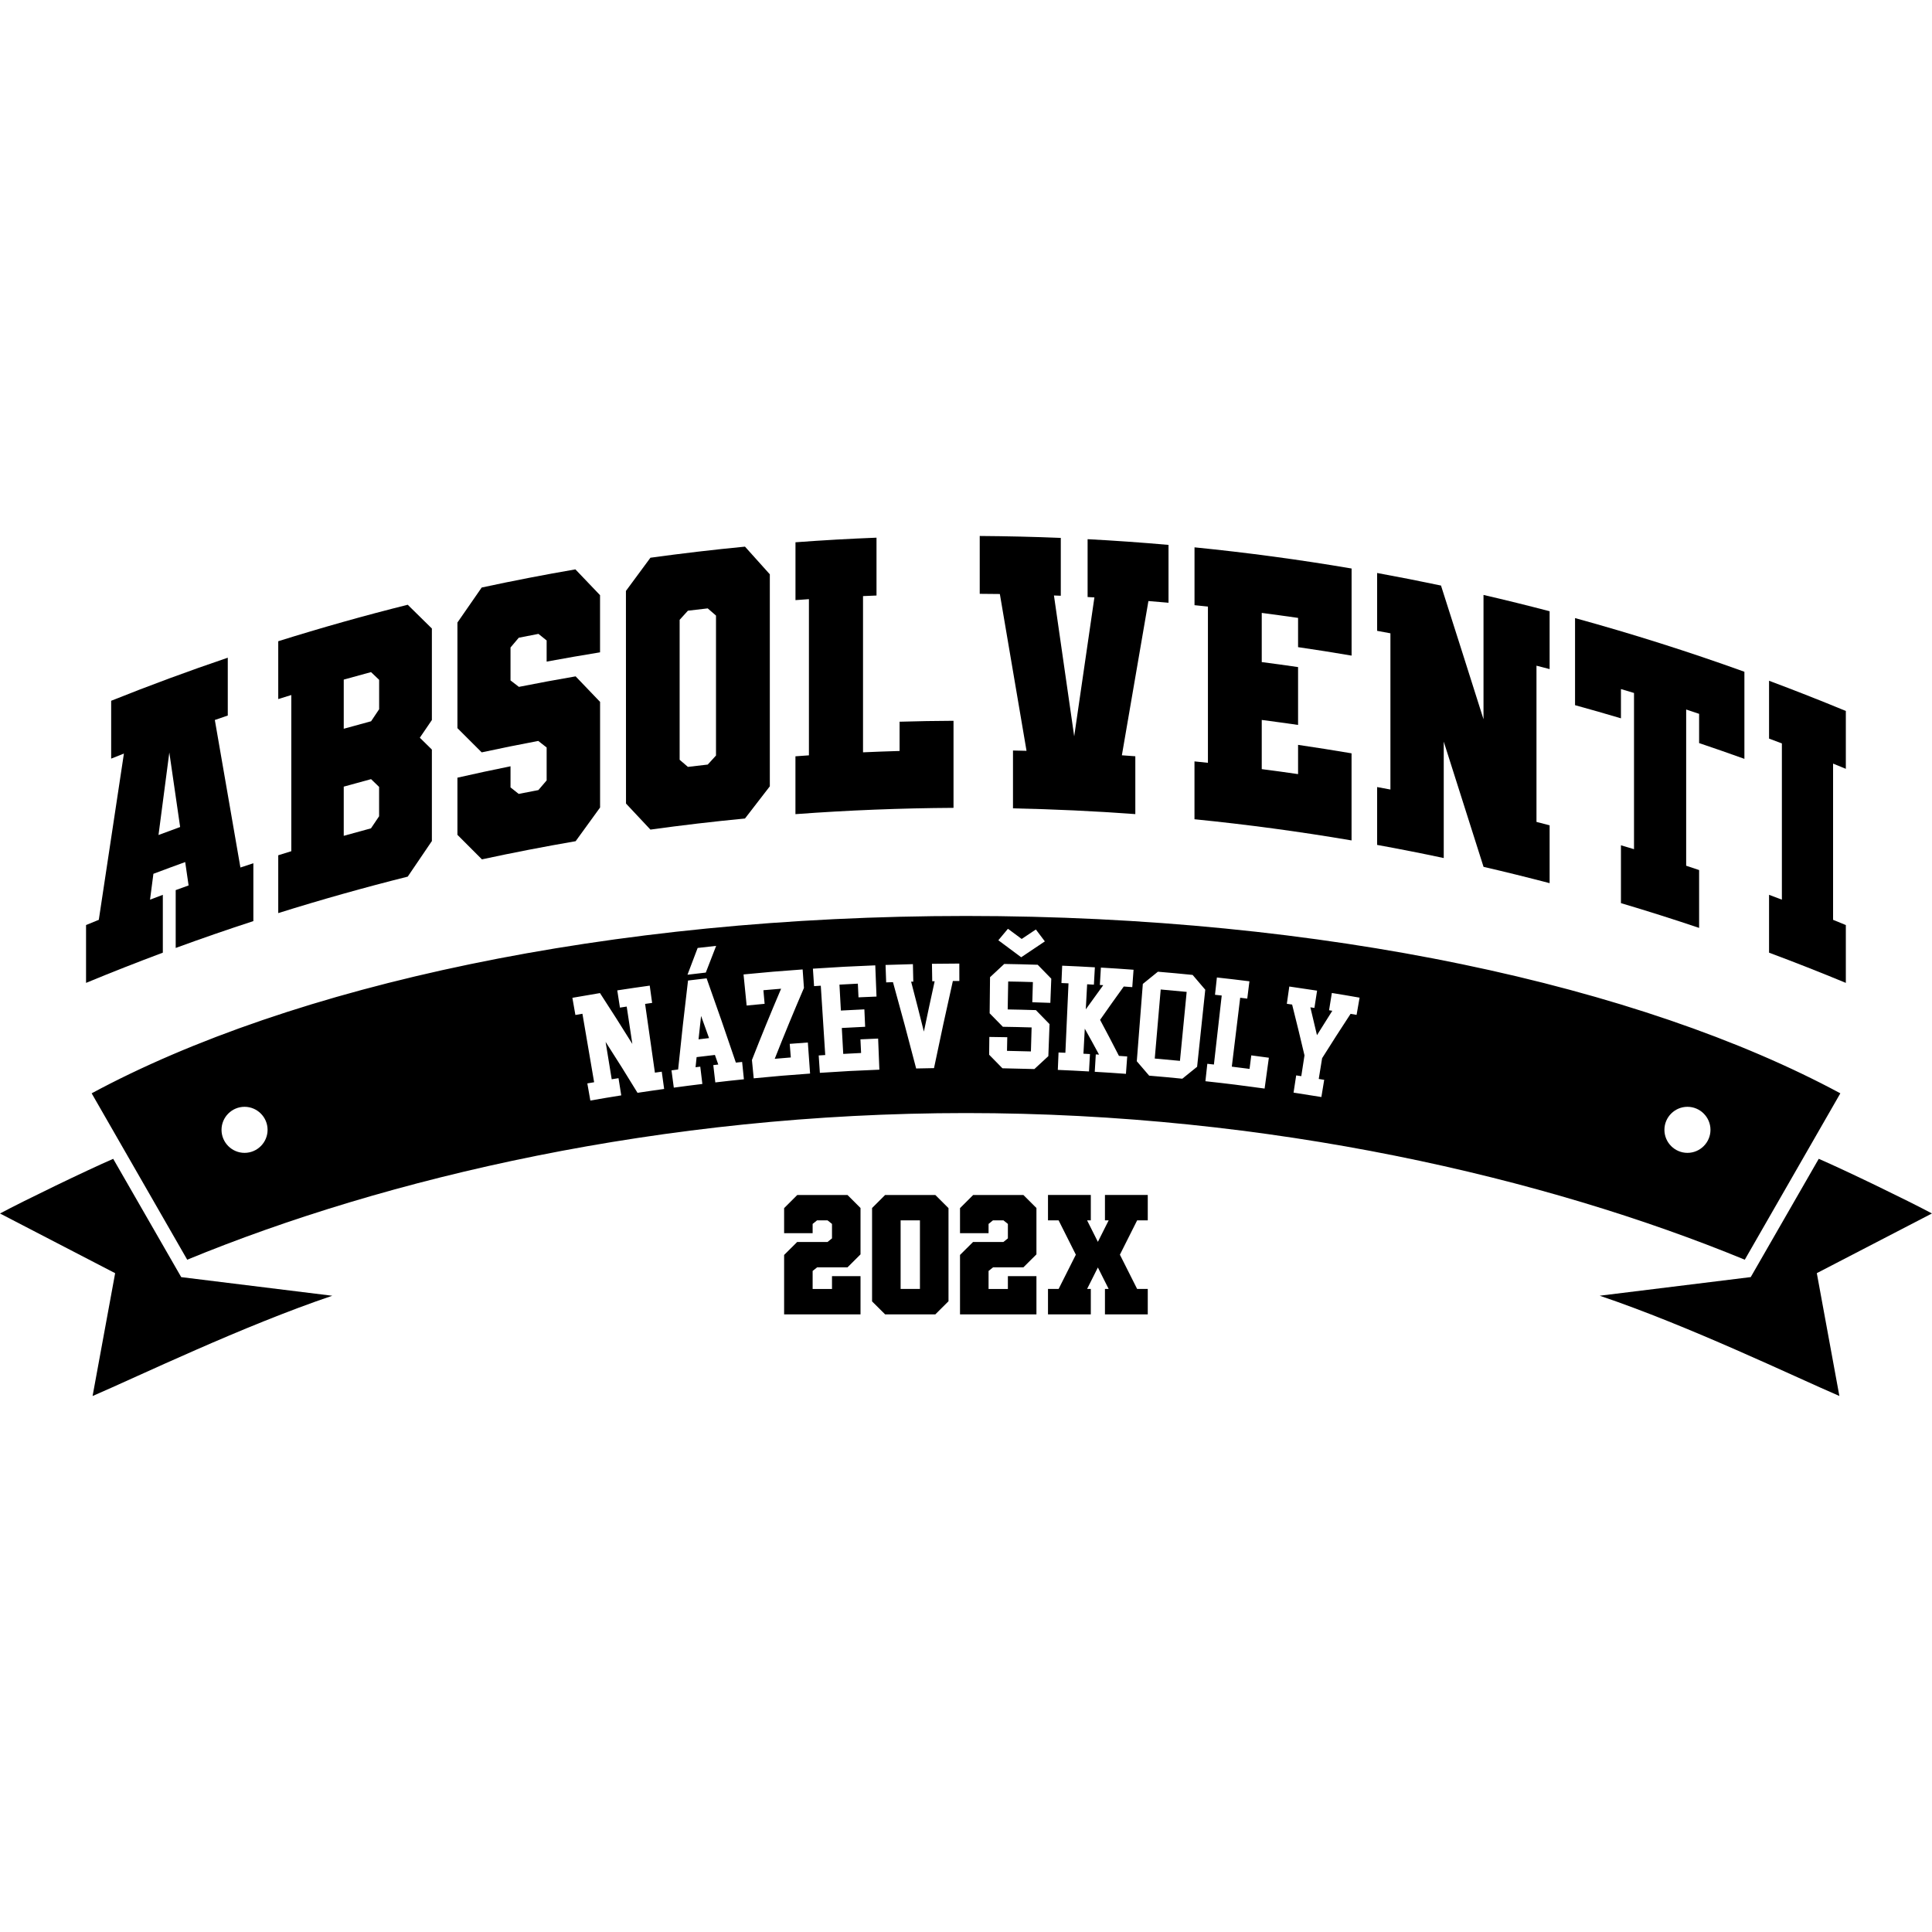
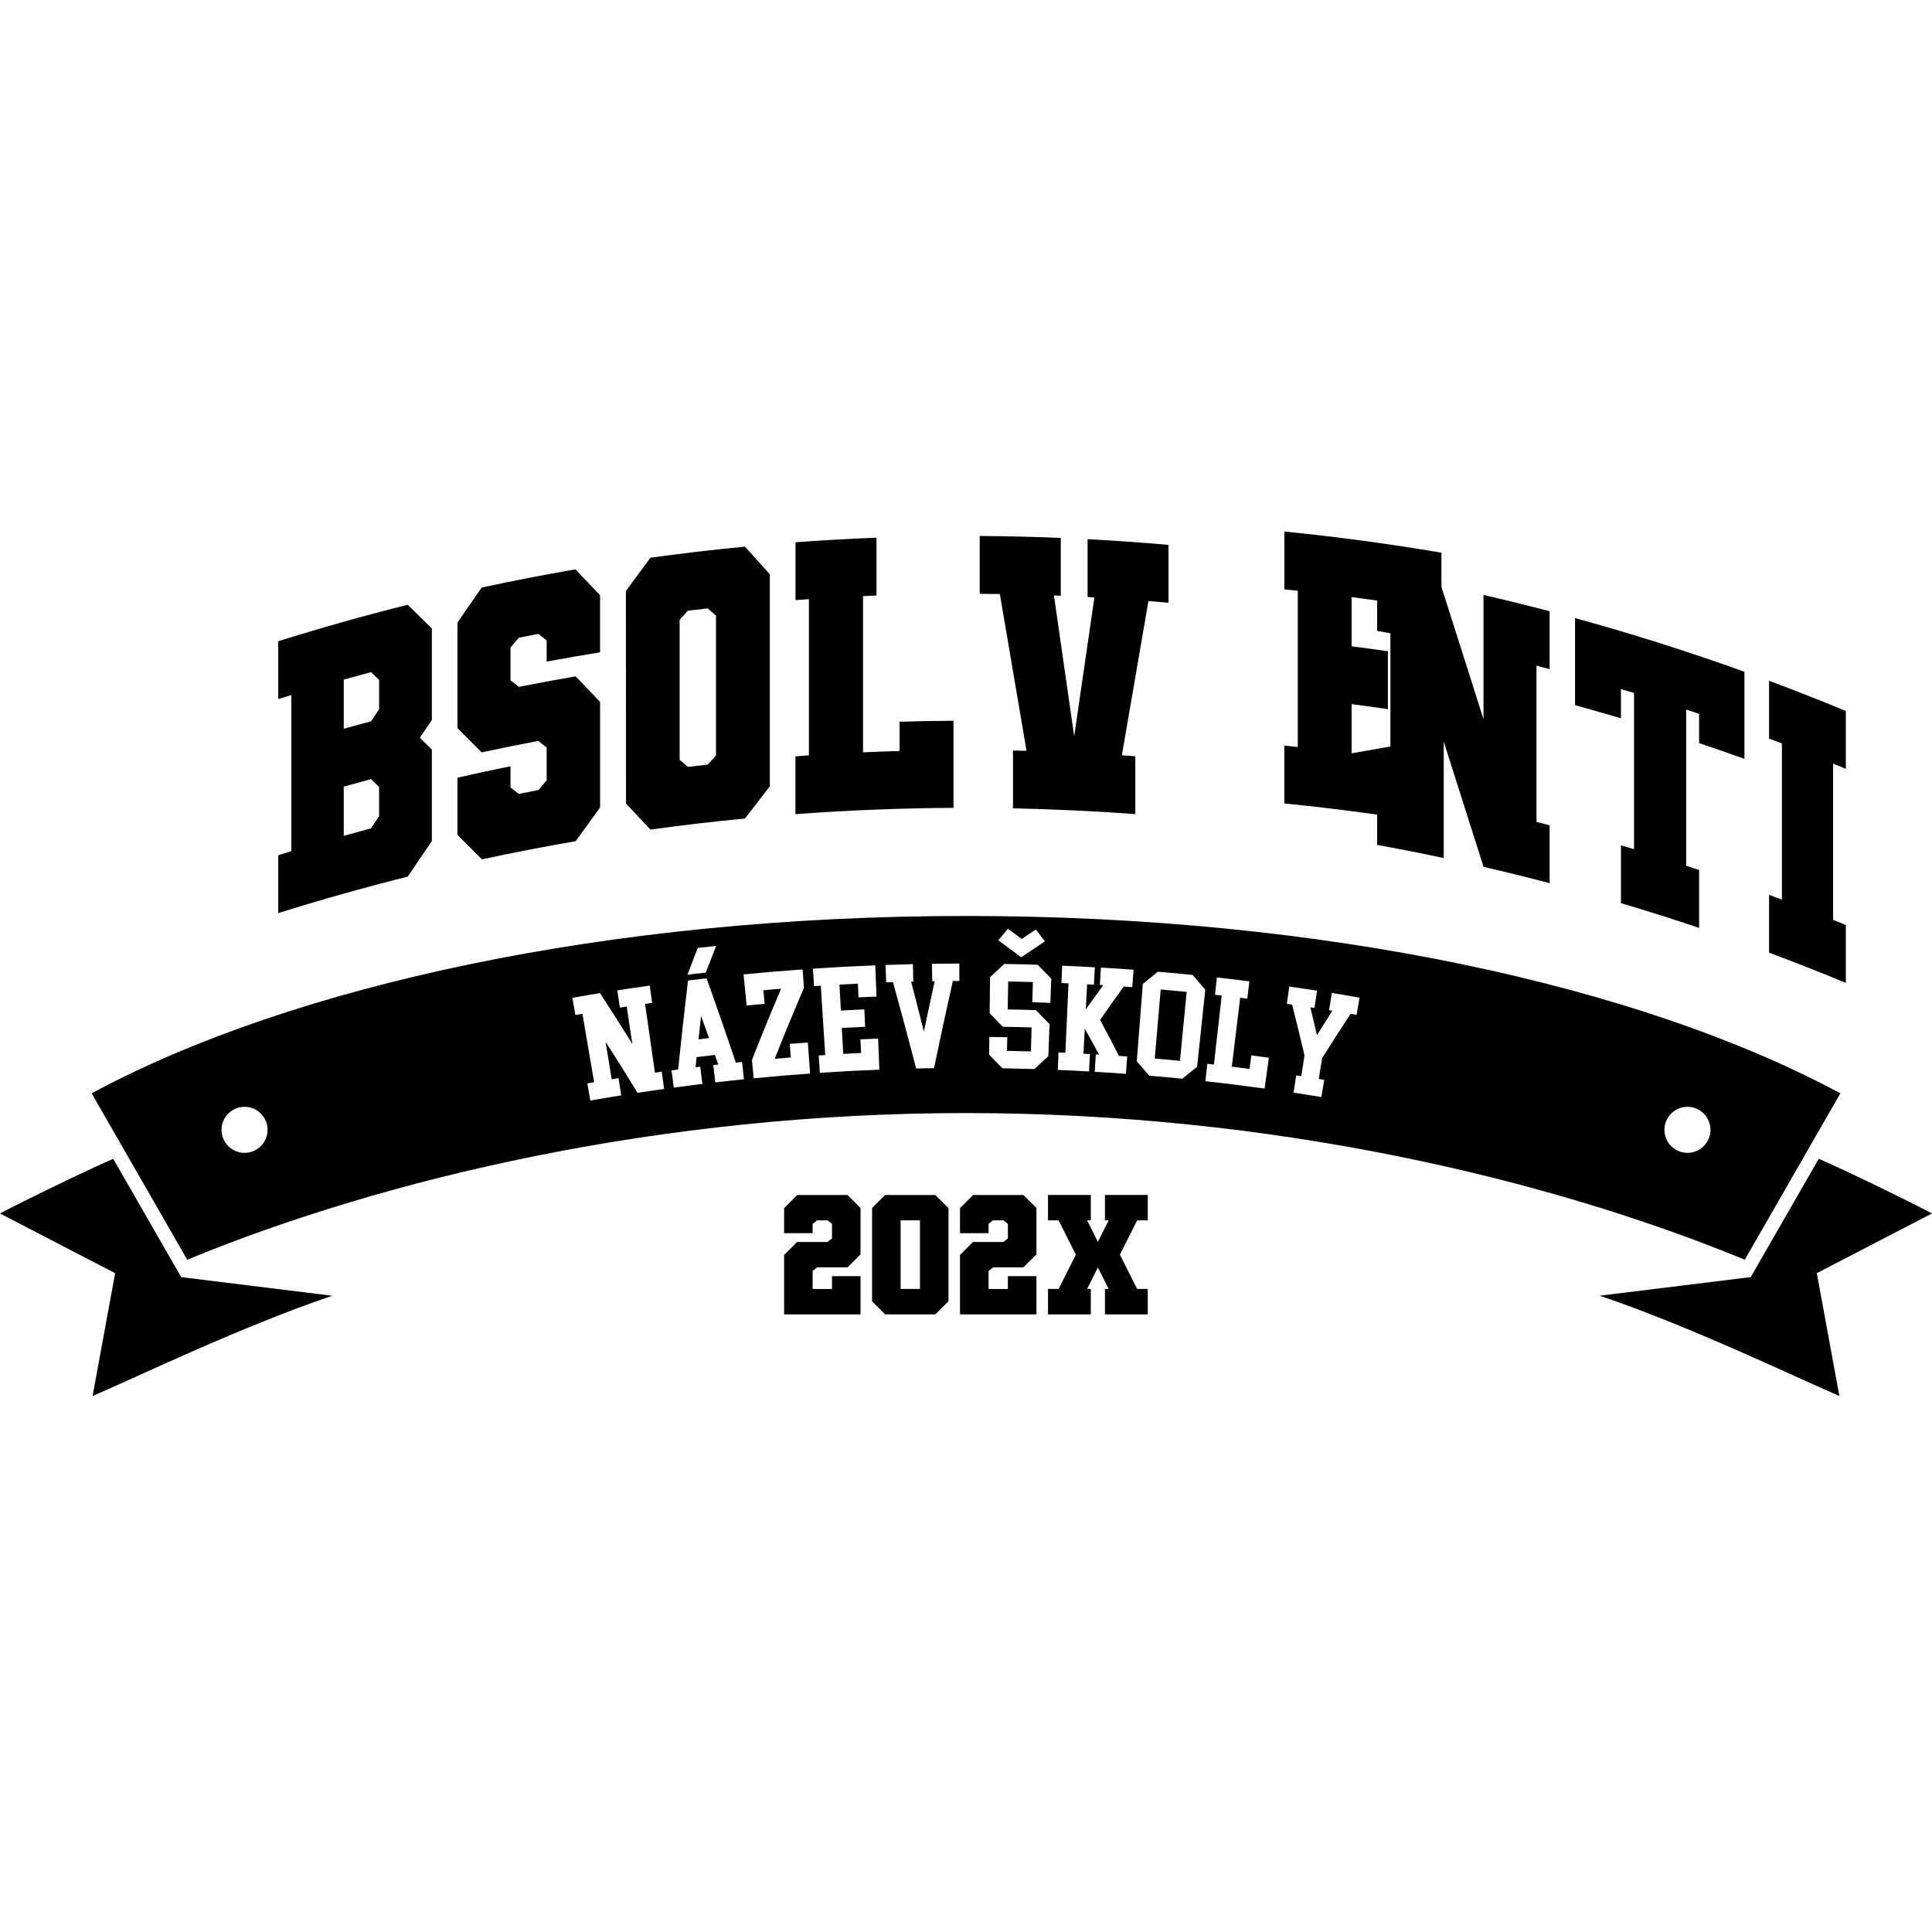
<svg xmlns="http://www.w3.org/2000/svg" id="Vrstva_1" viewBox="0 0 500 500">
  <path d="M29.31,299.9c-6.93,3-23.19,10.87-29.31,14.15l29.8,15.45-5.84,31.79c11.96-5.15,38.84-18.12,62.03-25.95l-39.09-4.82-17.6-30.61Z" />
  <path d="M500,314.05c-6.12-3.28-22.38-11.15-29.31-14.15l-17.6,30.61-39.09,4.82c23.19,7.83,50.07,20.8,62.03,25.95l-5.84-31.79,29.8-15.45Z" />
  <path d="M181.44,262.93c-.27,2.42-.4,3.63-.66,6.05,1.09-.13,1.63-.2,2.72-.32-.82-2.29-1.23-3.44-2.06-5.73Z" />
  <path d="M307.11,256.7c-2.69-.26-4.03-.39-6.72-.62-.51,5.96-1.03,11.92-1.54,17.87,2.61.22,3.91.34,6.52.6.58-5.95,1.16-11.9,1.74-17.86Z" />
  <path d="M48.45,326.01c51.37-21.16,122.73-37.95,201.55-37.95s150.14,16.79,201.55,37.95l24.73-43.06c-51.78-27.89-133.88-45.9-226.28-45.9s-174.51,18-226.28,45.9l24.73,43.06ZM436.71,286.44c3.28,0,5.96,2.68,5.96,5.96s-2.68,5.96-5.96,5.96-5.96-2.68-5.96-5.96,2.68-5.96,5.96-5.96ZM333.64,255.31s.01,0,.02,0h0c2.88.41,4.32.63,7.2,1.07-.28,1.79-.42,2.68-.69,4.47-.42-.07-.63-.1-1.05-.16.7,2.88,1.04,4.32,1.71,7.21,1.58-2.53,2.37-3.79,3.97-6.31-.34-.05-.5-.08-.84-.14.29-1.79.43-2.68.72-4.47,2.85.46,4.27.7,7.11,1.2.03,0,.04,0,.07.01-.31,1.78-.47,2.68-.78,4.46-.62-.11-.93-.16-1.55-.27-2.99,4.57-4.47,6.87-7.37,11.48-.35,2.15-.52,3.22-.87,5.37.56.09.84.14,1.41.23l-.73,4.45c-2.88-.47-4.32-.7-7.2-1.14.27-1.78.41-2.68.68-4.46.53.08.79.12,1.32.2.33-2.15.5-3.23.83-5.38-1.24-5.26-1.88-7.89-3.2-13.15-.55-.08-.82-.12-1.37-.2.26-1.79.38-2.69.64-4.48,0,0-.01,0-.02,0ZM312.47,275.31c.67.07,1.01.11,1.69.19.67-5.95,1.35-11.91,2.02-17.86-.7-.08-1.04-.12-1.74-.19.2-1.79.3-2.69.49-4.48,3.37.37,5.06.57,8.42.99-.22,1.79-.33,2.69-.56,4.48-.73-.09-1.1-.14-1.83-.22-.72,5.94-1.44,11.88-2.17,17.83,1.84.22,2.76.34,4.59.58.18-1.4.27-2.1.45-3.5,1.82.24,2.73.36,4.55.61-.44,3.19-.66,4.79-1.1,7.98-6.12-.84-9.19-1.23-15.32-1.9.2-1.79.3-2.69.49-4.48ZM295.75,254.65c1.55-1.28,2.34-1.91,3.91-3.17,3.6.3,5.4.47,8.99.83,1.32,1.53,1.97,2.3,3.27,3.83l-2.11,19.94c-1.54,1.23-2.31,1.85-3.83,3.09-3.43-.34-5.15-.5-8.58-.79-1.27-1.5-1.91-2.24-3.2-3.73.52-6.66,1.04-13.33,1.56-19.99ZM273.94,272.38c.71.03,1.07.05,1.78.08.27-5.99.54-11.98.81-17.97-.73-.03-1.1-.05-1.83-.08.08-1.8.11-2.69.19-4.49,3.38.14,5.08.23,8.46.42-.1,1.79-.15,2.69-.25,4.49-.7-.04-1.05-.06-1.75-.1-.14,2.6-.21,3.9-.35,6.49,1.79-2.51,2.7-3.76,4.52-6.26-.35-.02-.53-.03-.88-.05.11-1.8.16-2.7.27-4.5,3.38.2,5.07.31,8.45.56-.13,1.8-.2,2.7-.33,4.5-.88-.06-1.32-.1-2.2-.16-2.48,3.44-3.71,5.16-6.13,8.63,1.99,3.72,2.96,5.58,4.88,9.32.85.06,1.28.09,2.14.15-.13,1.8-.2,2.7-.33,4.5-3.23-.24-4.84-.34-8.07-.53.11-1.8.16-2.7.27-4.5.33.02.5.03.84.05-1.46-2.69-2.19-4.03-3.69-6.71-.14,2.59-.21,3.89-.35,6.48.68.04,1.02.05,1.69.09-.1,1.8-.15,2.7-.25,4.5-3.23-.18-4.84-.26-8.07-.4.08-1.8.11-2.7.19-4.51ZM260.86,240.37c1.43,1.05,2.14,1.57,3.55,2.63,1.46-.99,2.2-1.48,3.67-2.45.94,1.23,1.41,1.85,2.33,3.08-1.97,1.31-2.94,1.96-4.89,3.28-.49.33-.74.5-1.24.83-.48-.36-.72-.53-1.19-.89-1.88-1.41-2.82-2.12-4.72-3.51.99-1.19,1.48-1.78,2.48-2.97ZM256.07,268.36c1.85.02,2.77.03,4.61.07-.03,1.41-.04,2.12-.07,3.53,2.48.05,3.72.08,6.19.15.07-2.49.11-3.73.18-6.21-2.97-.09-4.46-.12-7.44-.17-1.36-1.4-2.05-2.1-3.42-3.49.04-3.74.06-5.6.1-9.34,1.46-1.38,2.2-2.06,3.68-3.43,3.46.06,5.2.1,8.66.21,1.41,1.44,2.12,2.16,3.51,3.6-.09,2.51-.14,3.76-.24,6.26-1.87-.07-2.8-.1-4.67-.16.06-2.09.09-3.13.15-5.22-2.56-.08-3.83-.11-6.39-.15-.05,2.89-.08,4.34-.13,7.23,2.92.05,4.38.09,7.3.18,1.42,1.44,2.13,2.17,3.53,3.62-.12,3.32-.19,4.97-.31,8.29-1.45,1.33-2.17,2-3.61,3.34-3.31-.1-4.96-.14-8.27-.2-1.37-1.41-2.06-2.11-3.44-3.51.02-1.84.03-2.76.05-4.59ZM236.26,249.54c.04,1.8.06,2.71.1,4.51-.23,0-.34,0-.56.01,1.35,5.17,2.01,7.75,3.3,12.92,1.09-5.22,1.65-7.83,2.79-13.04-.25,0-.38,0-.63,0-.03-1.8-.04-2.71-.07-4.51,2.83-.04,4.25-.05,7.08-.06,0,1.8,0,2.71.01,4.51-.67,0-1.01,0-1.68,0-1.69,7.5-3.32,15.02-4.88,22.55-1.85.03-2.77.04-4.62.09-1.93-7.47-3.93-14.91-6-22.34-.71.02-1.06.03-1.76.06-.06-1.8-.1-2.7-.16-4.51,2.83-.1,4.25-.14,7.08-.21ZM226.52,249.84c.13,3.23.19,4.84.32,8.07-1.87.07-2.8.11-4.66.2-.07-1.42-.1-2.13-.17-3.54-1.9.09-2.86.14-4.76.25.15,2.69.22,4.03.37,6.71,2.43-.14,3.65-.2,6.08-.31.08,1.8.12,2.7.2,4.51-2.41.11-3.62.17-6.04.31.15,2.69.22,4.03.37,6.71,1.85-.1,2.77-.15,4.62-.24-.07-1.41-.1-2.12-.17-3.53,1.83-.09,2.75-.13,4.58-.2.13,3.22.19,4.83.32,8.05-6.16.24-9.24.41-15.4.82-.12-1.8-.18-2.7-.3-4.5.68-.05,1.01-.07,1.69-.11-.38-5.98-.77-11.96-1.15-17.94-.7.04-1.05.07-1.74.11-.12-1.81-.18-2.71-.3-4.52,6.45-.43,9.68-.6,16.13-.86ZM192.45,252.18c6.1-.6,9.16-.85,15.27-1.29.14,1.91.21,2.87.34,4.79-2.61,6.07-5.14,12.19-7.56,18.34,1.67-.15,2.5-.21,4.16-.35-.11-1.41-.17-2.11-.28-3.52,1.88-.15,2.81-.22,4.69-.35.23,3.21.34,4.82.58,8.04-5.84.42-8.76.66-14.59,1.23-.19-1.9-.28-2.84-.46-4.74,2.42-6.19,4.94-12.34,7.55-18.45-1.83.15-2.75.23-4.58.39.13,1.41.19,2.11.31,3.52-1.86.17-2.79.25-4.65.44-.32-3.21-.48-4.82-.8-8.03,0,0,.01,0,.02,0ZM180.55,245.33c1.92-.22,2.87-.33,4.79-.54-1.09,2.76-1.62,4.14-2.68,6.91-1.9.22-2.84.33-4.74.56,1.04-2.77,1.56-4.16,2.63-6.93ZM175.5,276.77c.78-7.68,1.64-15.35,2.56-23.01,1.92-.24,2.89-.35,4.81-.57,2.59,7.25,5.11,14.52,7.57,21.81.65-.07.97-.1,1.62-.17.18,1.79.28,2.69.46,4.49-2.96.3-4.44.46-7.4.81-.21-1.79-.31-2.69-.52-4.48.52-.06.78-.09,1.29-.15-.35-.99-.52-1.49-.87-2.48-1.9.22-2.84.33-4.74.56-.11,1.05-.16,1.57-.27,2.62.49-.06.73-.09,1.22-.15.22,1.79.33,2.69.54,4.48-2.96.36-4.44.55-7.39.95-.24-1.79-.36-2.68-.6-4.47.68-.09,1.02-.14,1.7-.23ZM155.27,257c3.41,5.25,5.08,7.88,8.38,13.17-.58-3.87-.88-5.8-1.46-9.67-.7.11-1.05.16-1.75.27-.27-1.78-.41-2.67-.69-4.46,3.36-.52,5.04-.76,8.4-1.23.25,1.79.37,2.68.62,4.47-.73.1-1.09.15-1.82.26.85,5.93,1.69,11.86,2.54,17.79.71-.1,1.06-.15,1.77-.25.25,1.79.37,2.68.62,4.47-2.76.38-4.13.59-6.89,1-3.24-5.3-4.89-7.93-8.26-13.18.63,3.87.95,5.8,1.58,9.67.7-.11,1.06-.17,1.76-.28.28,1.78.43,2.67.71,4.45-3.2.51-4.8.78-8,1.34-.31-1.78-.47-2.67-.78-4.44.7-.12,1.06-.18,1.76-.3-1.01-5.91-2.02-11.81-3.03-17.72-.73.12-1.09.19-1.82.31-.31-1.78-.47-2.67-.78-4.44,2.85-.5,4.27-.75,7.13-1.22ZM63.29,286.44c3.28,0,5.96,2.68,5.96,5.96s-2.68,5.96-5.96,5.96-5.96-2.68-5.96-5.96,2.68-5.96,5.96-5.96Z" />
  <polygon points="206.34 309.26 202.93 312.66 202.93 319.15 210.31 319.15 210.31 316.75 211.45 315.83 214.17 315.83 215.32 316.75 215.32 320.49 214.16 321.42 206.31 321.42 202.93 324.78 202.93 340.16 222.7 340.16 222.7 330.26 215.32 330.26 215.32 333.59 210.31 333.59 210.31 328.92 211.47 327.99 219.33 327.99 222.7 324.63 222.7 312.63 219.33 309.26 206.34 309.26" />
  <path d="M229.07,309.26l-3.38,3.37v24.17s3.38,3.36,3.38,3.36h12.99l3.41-3.4v-24.1l-3.41-3.4h-12.99ZM238.08,333.58h-5v-17.75h5v17.75Z" />
  <polygon points="251.86 309.26 248.45 312.66 248.45 319.15 255.84 319.15 255.84 316.75 256.97 315.83 259.7 315.83 260.84 316.75 260.84 320.49 259.68 321.42 251.83 321.42 248.45 324.78 248.45 340.16 268.23 340.16 268.23 330.26 260.84 330.26 260.84 333.59 255.84 333.59 255.84 328.92 257 327.99 264.85 327.99 268.23 324.63 268.23 312.63 264.85 309.26 251.86 309.26" />
  <polygon points="285.96 315.83 286.92 315.83 284.13 321.39 281.34 315.83 282.3 315.83 282.3 309.25 271.22 309.25 271.22 315.83 273.97 315.83 278.43 324.71 273.97 333.58 271.22 333.58 271.22 340.16 282.3 340.16 282.3 333.58 281.34 333.58 284.13 328.02 286.92 333.58 285.96 333.58 285.96 340.16 297.04 340.16 297.04 333.58 294.29 333.58 289.83 324.71 294.29 315.83 297.04 315.83 297.04 309.25 285.96 309.25 285.96 315.83" />
-   <path d="M42.15,231.58c-1.11.41-2.21.83-3.32,1.25.29-2.23.58-4.46.87-6.69,2.74-1.03,5.48-2.05,8.23-3.04.29,2.02.59,4.03.88,6.05-1.11.4-2.23.8-3.34,1.21v14.97c6.67-2.44,13.37-4.76,20.1-6.95v-14.97c-1.12.36-2.24.73-3.35,1.1-2.21-12.74-4.42-25.47-6.62-38.18,1.12-.39,2.23-.77,3.35-1.15v-14.97c-10.13,3.44-20.2,7.15-30.18,11.15v14.97c1.1-.44,2.2-.88,3.3-1.31-2.17,14.33-4.34,28.67-6.5,43.03-1.1.45-2.2.9-3.3,1.35v14.97c6.59-2.73,13.21-5.33,19.87-7.82,0-4.99,0-9.98,0-14.97ZM43.82,194.74c.93,6.43,1.87,12.86,2.8,19.29-1.87.68-3.74,1.37-5.6,2.07.93-7.12,1.86-14.24,2.8-21.36Z" />
  <path d="M111.77,217.69c0-7.9,0-15.8,0-23.7-1.04-1.03-2.08-2.05-3.12-3.07,1.04-1.53,2.08-3.06,3.12-4.58,0-7.89,0-15.79,0-23.68-2.09-2.06-4.17-4.11-6.25-6.15-11.24,2.81-22.41,5.96-33.51,9.44,0,4.99,0,9.98,0,14.97,1.12-.35,2.25-.7,3.38-1.05v40.42c-1.13.35-2.25.69-3.38,1.05,0,4.99,0,9.98,0,14.97,11.1-3.48,22.27-6.62,33.51-9.44,2.08-3.07,4.15-6.13,6.23-9.18ZM88.96,175.88c2.35-.66,4.7-1.31,7.06-1.94h0c.7.67,1.4,1.33,2.1,2v7.61c-.69,1.04-1.38,2.07-2.08,3.11-2.36.63-4.72,1.28-7.08,1.94,0-4.24,0-8.48,0-12.73ZM98.11,211.25c-.7,1.04-1.4,2.08-2.1,3.12-2.35.63-4.7,1.28-7.05,1.94,0-4.24,0-8.48,0-12.73,2.35-.66,4.71-1.31,7.07-1.94.69.67,1.38,1.34,2.08,2.01v7.61Z" />
  <path d="M148.97,217.71c2.11-2.92,4.22-5.83,6.33-8.73v-27.33c-2.11-2.21-4.22-4.42-6.33-6.61-4.9.84-9.79,1.75-14.68,2.72-.72-.56-1.45-1.12-2.17-1.67v-8.52c.71-.84,1.43-1.69,2.14-2.53,1.7-.34,3.39-.66,5.09-.99.71.57,1.42,1.13,2.12,1.7v5.47c4.6-.85,9.21-1.65,13.82-2.4v-14.79c-2.13-2.24-4.26-4.47-6.38-6.68-8.11,1.4-16.19,2.96-24.25,4.7-2.09,3.01-4.19,6.03-6.28,9.06v27.33c2.09,2.08,4.18,4.17,6.28,6.27,4.87-1.05,9.75-2.04,14.64-2.96.72.56,1.45,1.13,2.17,1.7v8.52c-.71.83-1.43,1.67-2.14,2.5-1.7.32-3.39.65-5.09.99-.71-.56-1.41-1.12-2.12-1.68v-5.47c-4.59.93-9.17,1.91-13.74,2.95v14.79c2.11,2.1,4.22,4.22,6.34,6.35,8.06-1.74,16.14-3.3,24.25-4.7Z" />
  <path d="M168.33,214.7c8.14-1.13,16.3-2.09,24.47-2.87,2.14-2.79,4.29-5.57,6.43-8.33v-54.87c-2.14-2.4-4.29-4.79-6.43-7.16-8.17.79-16.33,1.75-24.47,2.87-2.11,2.85-4.23,5.72-6.34,8.59,0,18.34.01,36.69.02,55.03,2.11,2.24,4.21,4.49,6.32,6.74ZM175.89,160.41c.71-.79,1.43-1.58,2.14-2.36,1.71-.21,3.42-.41,5.13-.6.71.62,1.43,1.24,2.14,1.86v36.22c-.71.78-1.43,1.56-2.14,2.34-1.71.19-3.42.39-5.13.6-.71-.61-1.43-1.22-2.14-1.84,0-12.07,0-24.15,0-36.22Z" />
  <path d="M246.79,186.54c-4.66.02-9.32.1-13.98.24v7.57c-3.15.09-6.31.21-9.46.35v-40.43c1.16-.05,2.33-.1,3.49-.15v-14.97c-6.99.27-13.98.67-20.97,1.19,0,4.99,0,9.98,0,14.97,1.16-.09,2.32-.17,3.48-.25,0,13.48,0,26.95,0,40.42-1.16.08-2.33.16-3.49.25,0,4.99,0,9.98,0,14.97,13.62-1.01,27.26-1.55,40.91-1.63v-22.54Z" />
  <path d="M265.66,194.31c-1.16-.03-2.33-.06-3.5-.08v14.97c10.56.22,21.12.71,31.66,1.49v-14.97c-1.16-.09-2.32-.17-3.48-.25,2.29-13.32,4.58-26.63,6.87-39.92,1.74.14,3.47.28,5.2.44v-14.97c-6.97-.62-13.96-1.11-20.94-1.48v14.97c.59.03,1.18.06,1.76.1-1.74,11.98-3.49,23.96-5.23,35.95-1.75-12.16-3.49-24.31-5.24-36.45.59.02,1.18.05,1.77.07v-14.97c-6.99-.29-13.98-.45-20.98-.5,0,4.99,0,9.98,0,14.97,1.74.01,3.47.03,5.21.05,2.3,13.51,4.6,27.03,6.9,40.57Z" />
-   <path d="M349.79,194.96c-4.61-.78-9.22-1.51-13.85-2.19,0,2.52,0,5.05,0,7.57-3.13-.46-6.26-.89-9.4-1.29v-12.73c3.13.41,6.27.84,9.4,1.29,0-4.99,0-9.98,0-14.97-3.13-.46-6.26-.89-9.4-1.29v-12.73c3.13.41,6.27.84,9.4,1.29,0,2.52,0,5.05,0,7.57,4.62.67,9.24,1.4,13.85,2.19v-22.54c-13.5-2.3-27.06-4.12-40.65-5.48v14.97c1.16.12,2.32.23,3.47.36,0,13.48,0,26.95,0,40.43-1.16-.12-2.32-.24-3.48-.36v14.97c13.59,1.36,27.15,3.18,40.65,5.48v-22.54Z" />
+   <path d="M349.79,194.96v-12.73c3.13.41,6.27.84,9.4,1.29,0-4.99,0-9.98,0-14.97-3.13-.46-6.26-.89-9.4-1.29v-12.73c3.13.41,6.27.84,9.4,1.29,0,2.52,0,5.05,0,7.57,4.62.67,9.24,1.4,13.85,2.19v-22.54c-13.5-2.3-27.06-4.12-40.65-5.48v14.97c1.16.12,2.32.23,3.47.36,0,13.48,0,26.95,0,40.43-1.16-.12-2.32-.24-3.48-.36v14.97c13.59,1.36,27.15,3.18,40.65,5.48v-22.54Z" />
  <path d="M373.64,191.93c3.44,10.77,6.87,21.58,10.3,32.41,5.71,1.32,11.41,2.73,17.1,4.22v-14.97c-1.13-.3-2.27-.59-3.4-.88v-40.43c1.13.29,2.27.58,3.4.88v-14.97c-5.69-1.49-11.39-2.9-17.11-4.22,0,10.72,0,21.45,0,32.17-3.66-11.57-7.32-23.1-11-34.6-5.5-1.16-11.01-2.24-16.53-3.25,0,4.99,0,9.98,0,14.97,1.15.21,2.3.42,3.44.64v40.43c-1.15-.22-2.3-.43-3.44-.64,0,4.99,0,9.98,0,14.97,5.76,1.05,11.51,2.18,17.24,3.4,0-10.04,0-20.09,0-30.13Z" />
  <path d="M419.5,178.33c1.13.33,2.25.67,3.38,1.01v40.43c-1.12-.34-2.25-.68-3.38-1.01v14.97c6.77,2.01,13.52,4.15,20.23,6.41v-14.97c-1.12-.38-2.23-.75-3.35-1.12v-40.43c1.12.37,2.24.74,3.35,1.12v7.57c3.92,1.32,7.82,2.68,11.72,4.08v-22.54c-14.47-5.21-29.09-9.84-43.83-13.89v22.54c3.97,1.09,7.93,2.22,11.88,3.4v-7.57Z" />
  <path d="M477.69,239.4c-1.1-.45-2.19-.9-3.29-1.35,0-13.48,0-26.95,0-40.43,1.1.45,2.2.9,3.3,1.35v-14.97c-6.59-2.73-13.21-5.33-19.87-7.82v14.97c1.11.41,2.21.83,3.32,1.25v40.43c-1.1-.42-2.21-.84-3.32-1.25v14.97c6.66,2.48,13.28,5.09,19.87,7.82v-14.97Z" />
</svg>